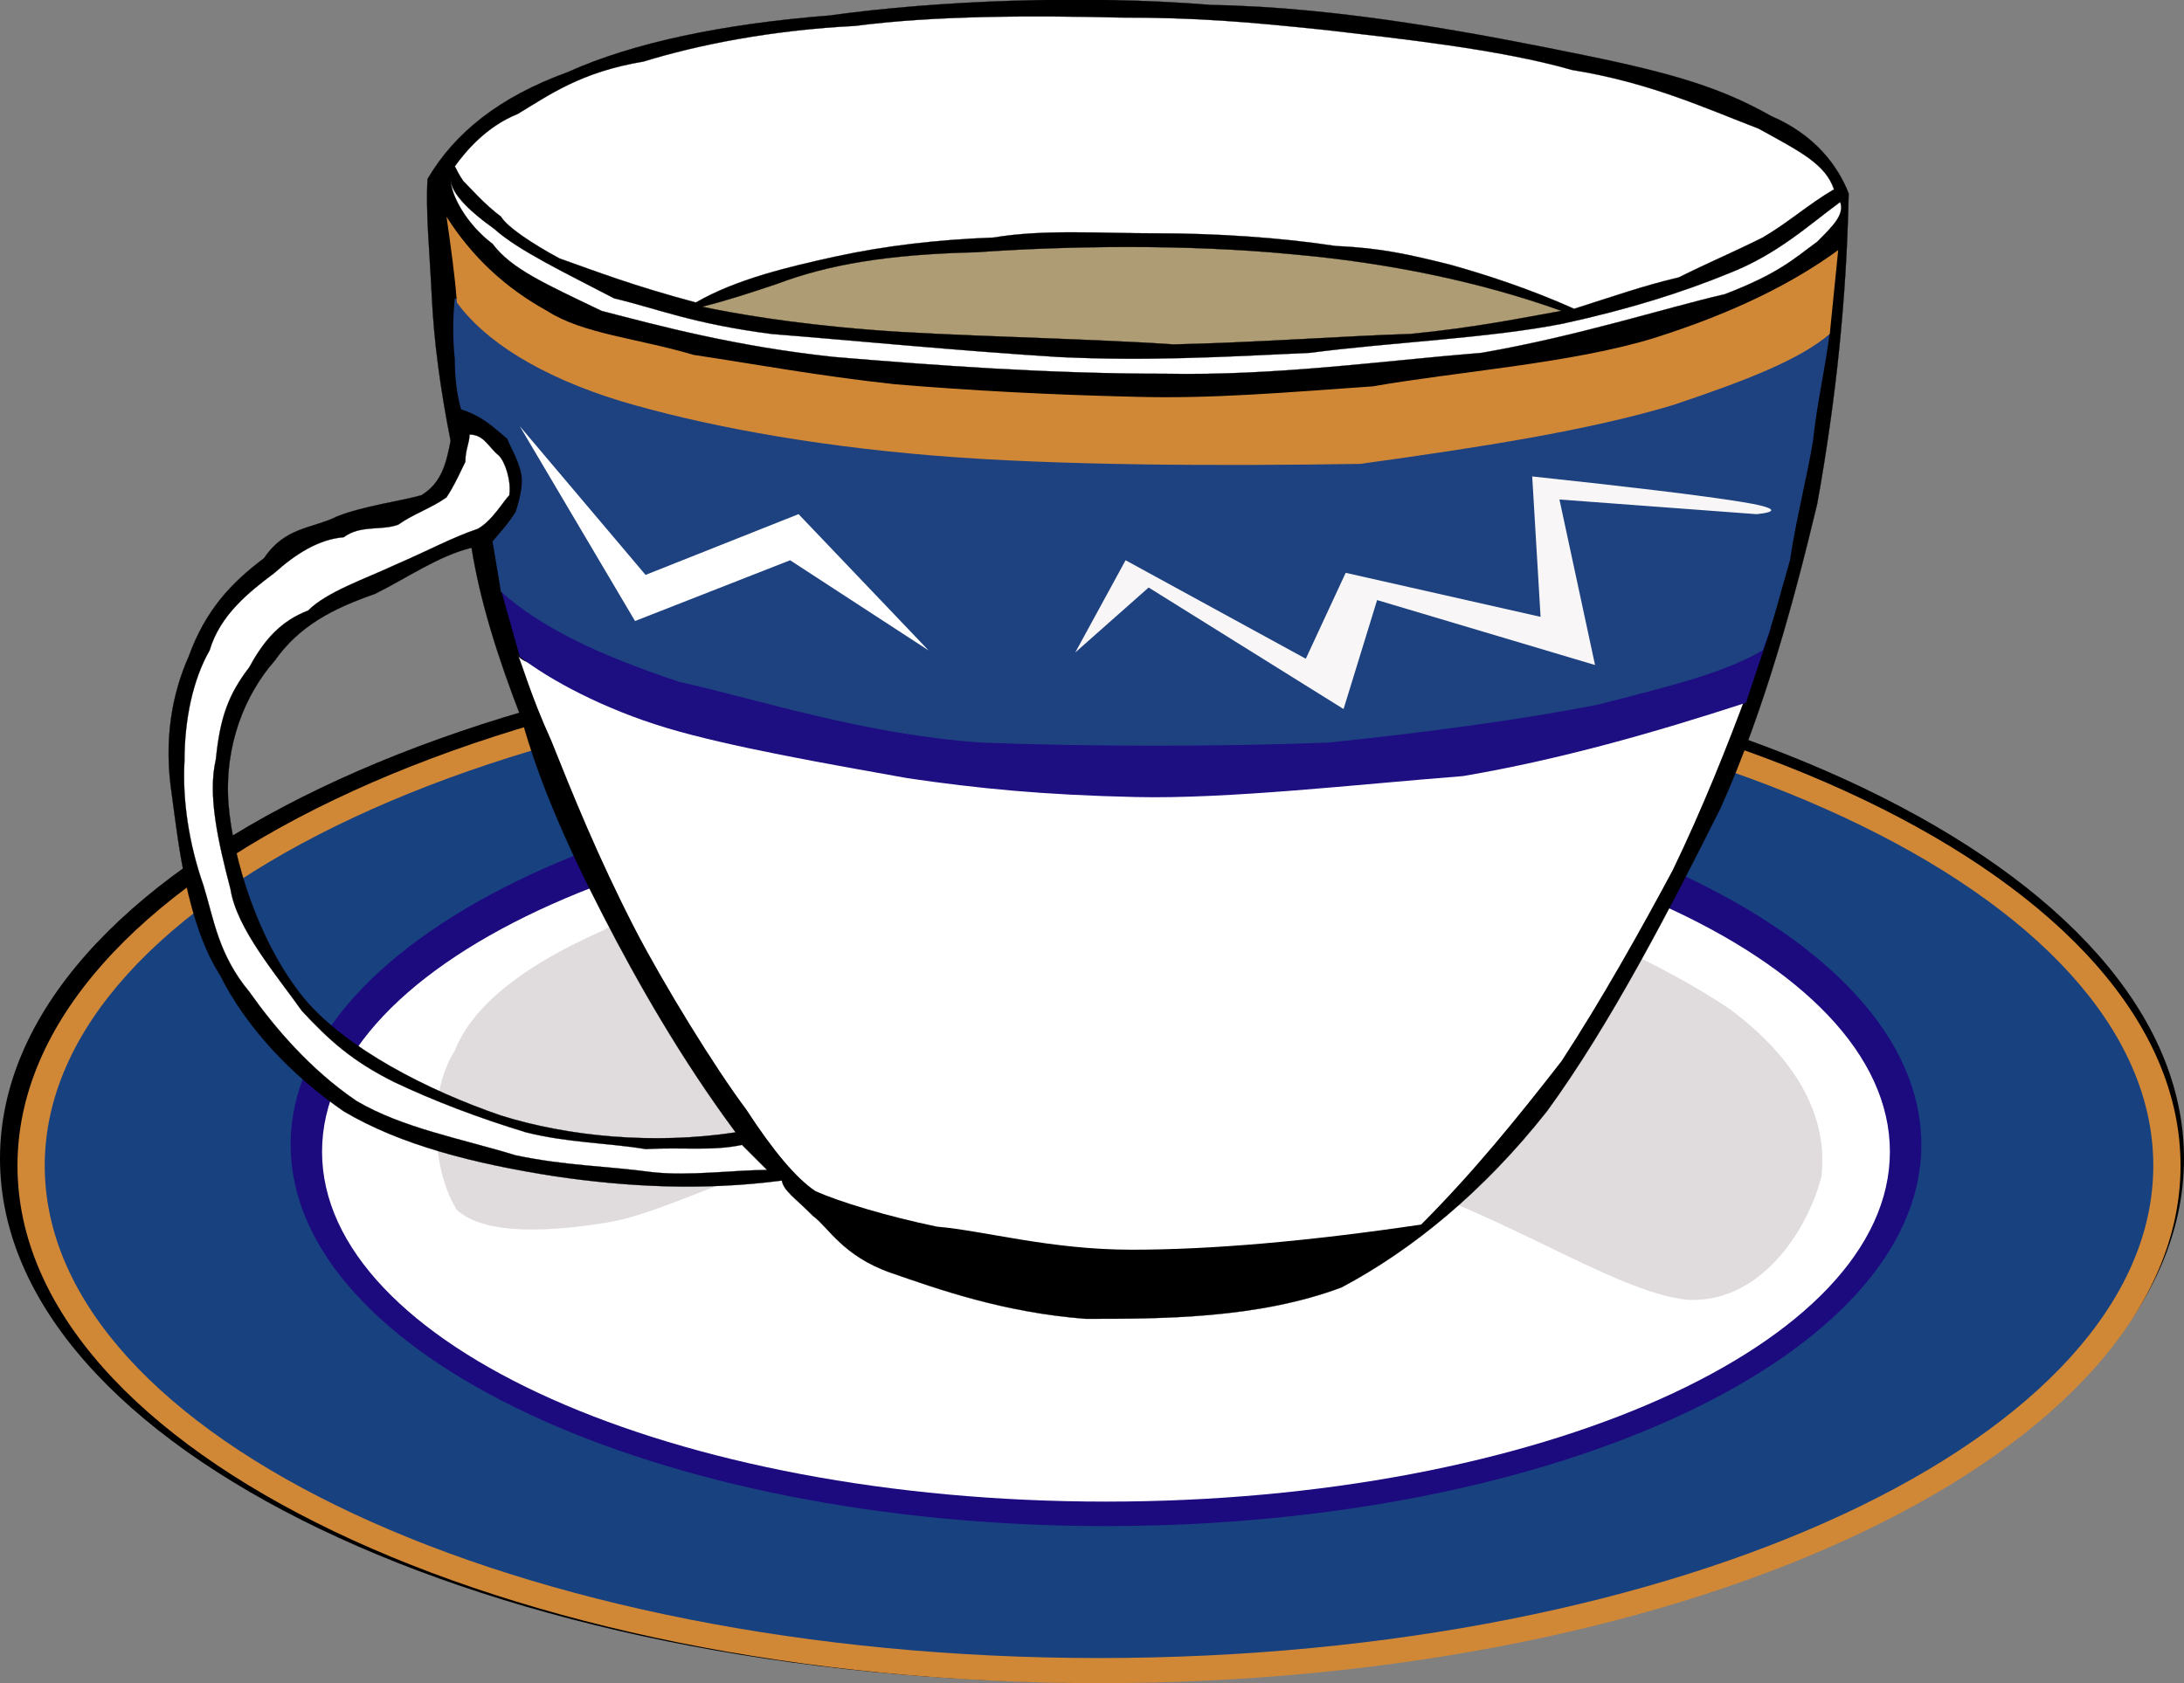
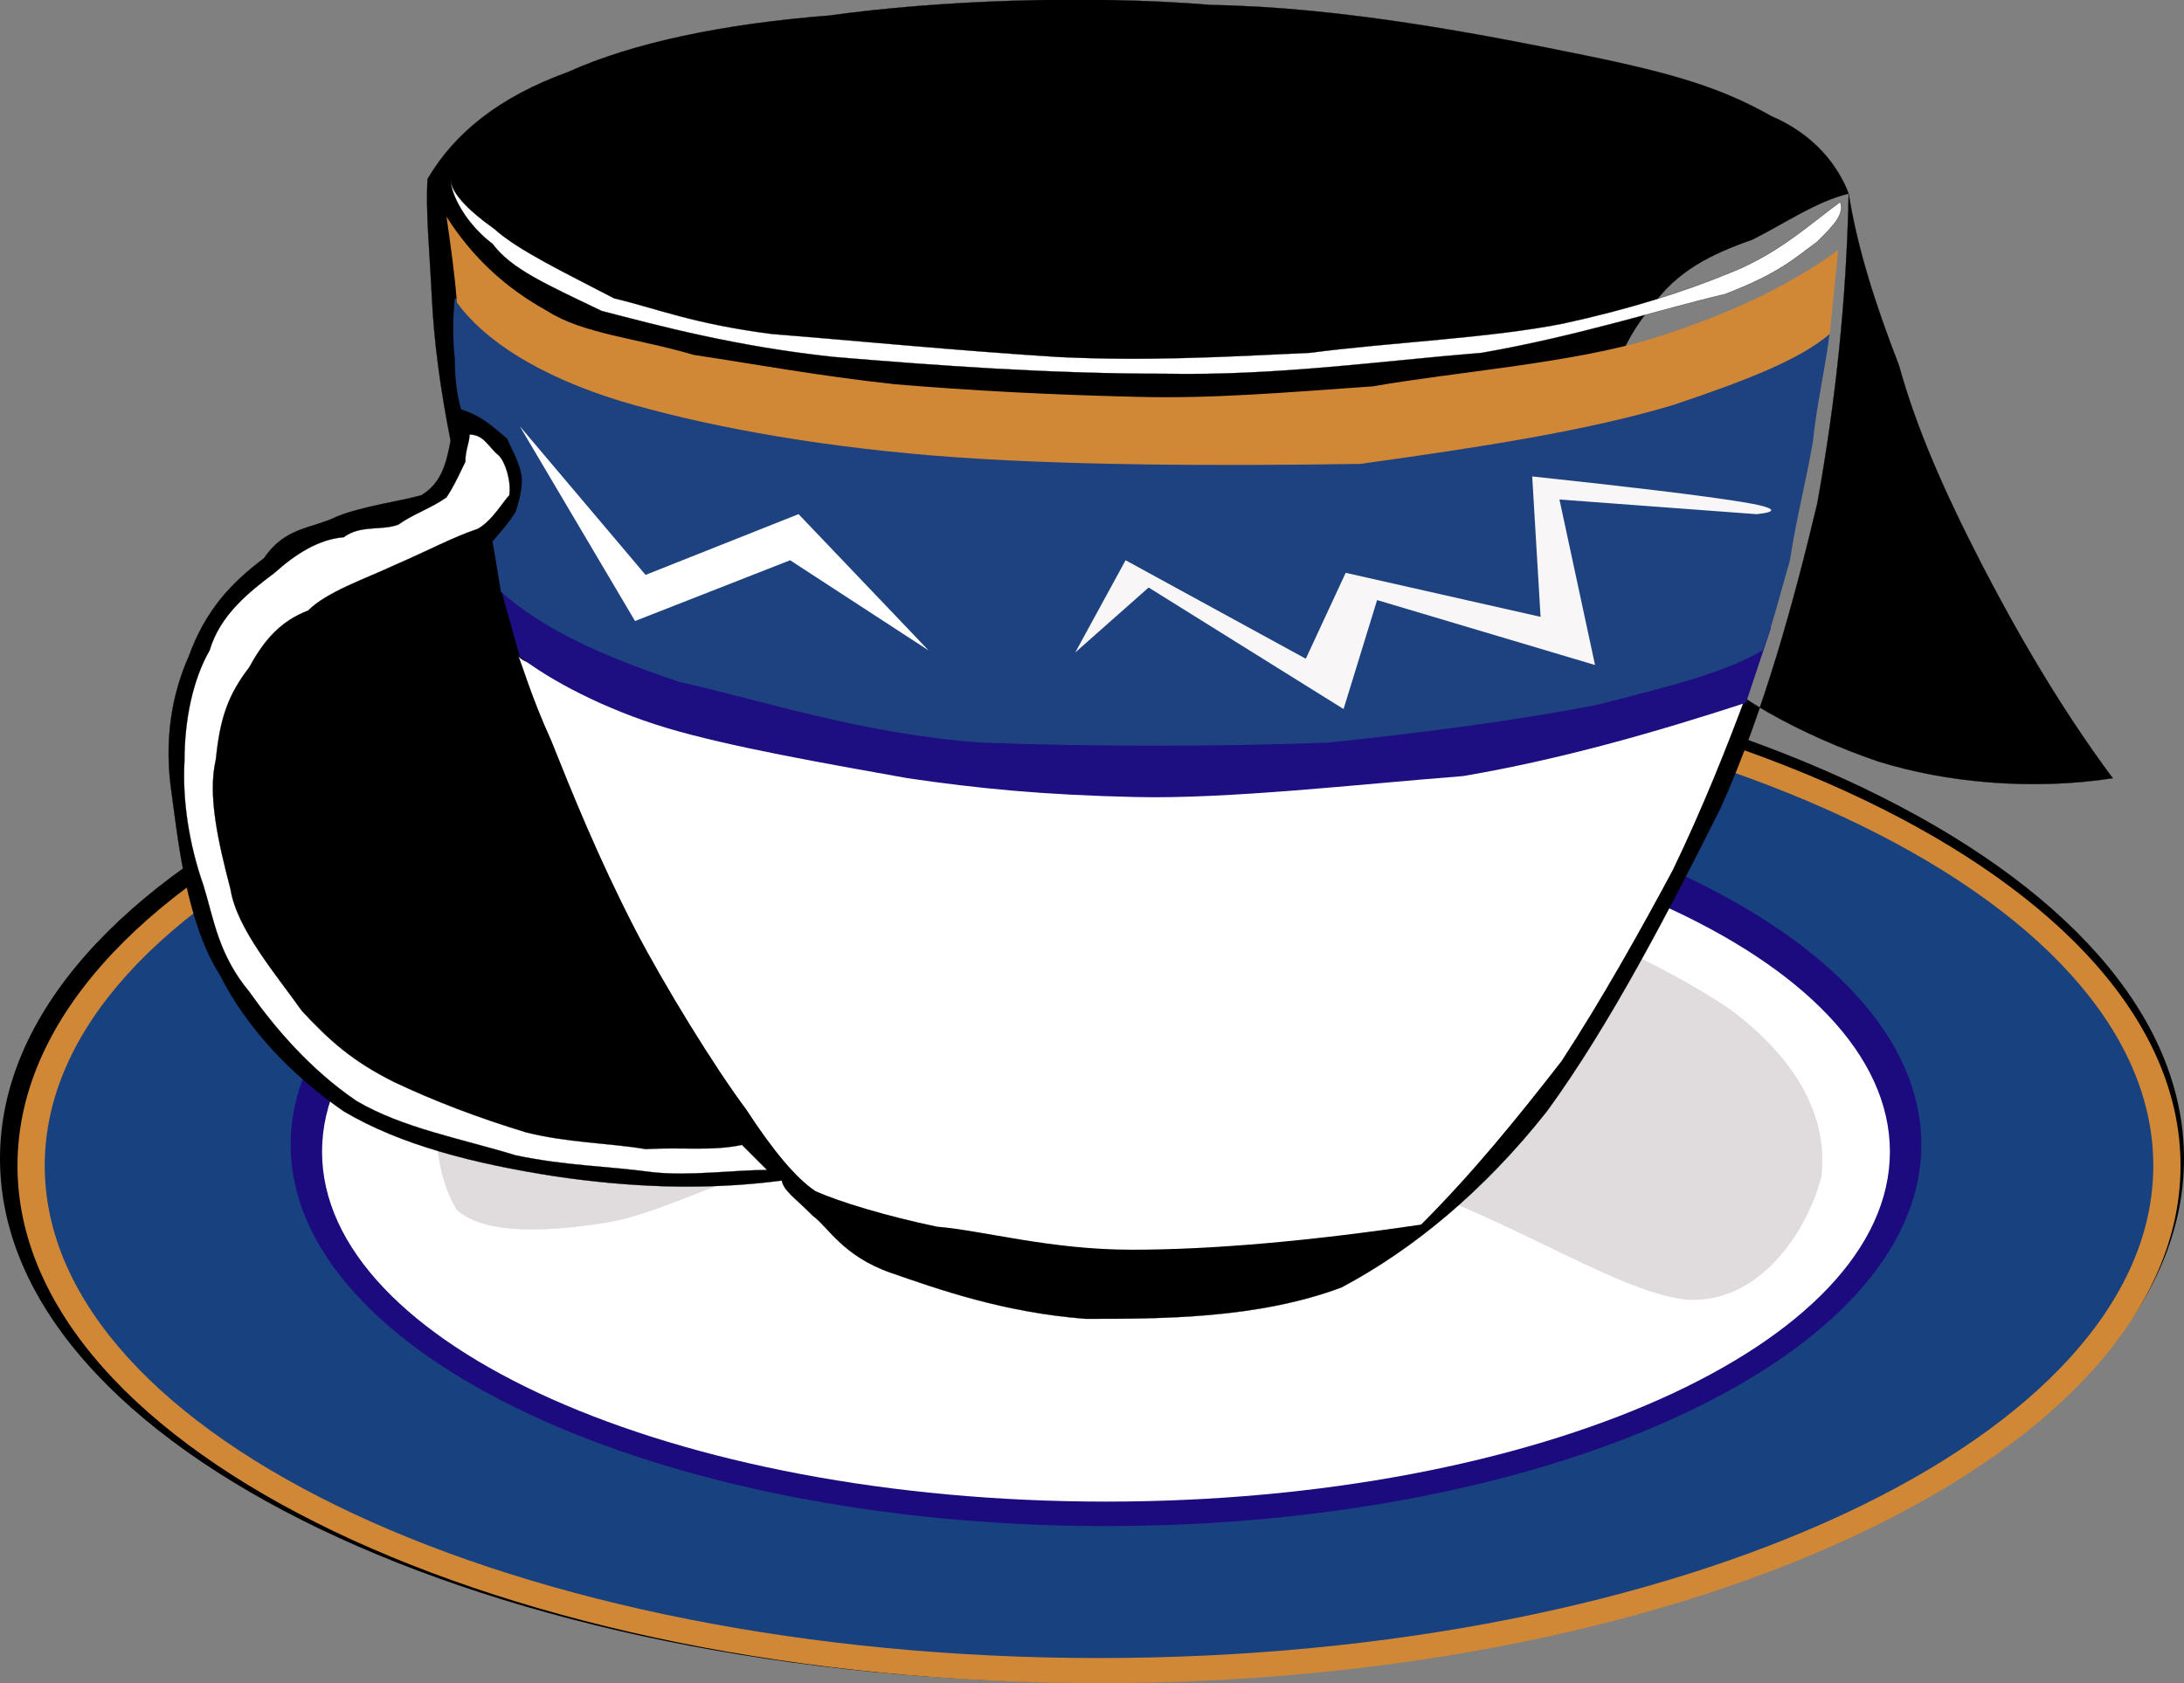
<svg xmlns="http://www.w3.org/2000/svg" overflow="visible" viewBox="0 0 348.64 268.757">
  <rect x="0" y="0" width="348.64" height="268.757" fill="#808080" stroke="none" />
  <switch>
    <g>
      <g clip-rule="evenodd" fill-rule="evenodd">
        <path d="M174.32 101.36c96.228 0 174.32 37.472 174.32 83.643 0 46.181-78.093 83.647-174.32 83.647C78.097 268.65 0 231.18 0 185c0-46.17 78.097-83.64 174.32-83.64" />
        <path fill="#D18836" d="M175.44 103.47c95.301 0 172.65 37.026 172.65 82.653 0 45.617-77.35 82.631-172.65 82.631-95.301 0-172.65-37.014-172.65-82.631-.004-45.62 77.344-82.65 172.65-82.65" />
        <path fill="#184180" d="M175.44 107.49c92.896 0 168.3 35.234 168.3 78.638s-75.406 78.618-168.3 78.618c-92.899 0-168.3-35.215-168.3-78.618s75.396-78.64 168.3-78.64" />
        <path fill="#1C0A7F" d="M176.55 121.88c71.85 0 130.16 27.274 130.16 60.893 0 33.618-58.306 60.902-130.16 60.902-71.848 0-130.15-27.284-130.15-60.902-.002-33.62 58.3-60.89 130.15-60.89" />
        <path fill="#FFF" d="M176.55 128.01c69.071 0 125.14 25.042 125.14 55.883 0 30.842-56.064 55.874-125.14 55.874-69.075 0-125.14-25.032-125.14-55.874.003-30.84 56.07-55.88 125.14-55.88" />
        <path fill="#E0DBDC" d="M72.938 193.19c-3.677-5.699-5.015-18.079-.333-25.432 3.008-7.696 12.044-14.05 23.422-19.077 12.38-6.681 27.102-11.038 47.846-13.043 20.072-2.011 49.852-3.014 72.605 2.005 22.084 4.013 46.172 14.396 59.56 23.418 11.708 8.694 15.72 18.08 14.722 26.774-1.68 7.025-8.703 20.076-21.085 19.732-12.38-.999-33.119-16.392-53.196-20.404-21.746-5.027-52.197-6.698-71.938-5.027-20.408.672-35.802 11.054-47.512 13.052-12.379 2.02-20.406 1.35-24.09-1.99z" />
-         <path d="M295.11 30.908c-1.67-4.353-5.355-9.371-12.38-12.38-7.697-4.352-15.058-6.694-29.779-9.702-16.393-3.35-38.81-7.697-59.56-8.033-20.408-1.675-44.166-.667-60.894 1.675-17.062 1.339-31.448 4.347-41.824 9.03-11.04 4.017-18.066 9.708-22.417 17.068-.331 5.019.336 11.708.671 18.733.336 7.029 1.338 14.722 3.009 23.09-.667 3.345-1.338 6.689-4.683 8.695-3.682 1.008-9.036 1.674-13.384 3.349-4.016 2.006-8.364 1.67-11.708 6.689-5.356 4.017-9.372 8.368-12.049 15.729-2.673 6.022-4.012 13.383-2.673 22.083 1.003 7.361 2.342 20.399 7.692 28.768 4.016 8.042 11.042 15.738 19.74 21.746 9.036 5.356 20.744 8.369 33.797 10.384 11.373 1.67 23.42 2.342 36.132.672.336 1.67 2.01 2.669 5.02 5.682 2.34 1.67 4.682 6.354 12.38 9.04 7.696 2.668 18.069 6.354 31.118 7.353 12.049 0 27.432 0 40.822-5.011 11.372-6.027 22.753-15.394 32.791-28.119 10.029-13.704 19.733-32.456 27.765-48.507 7.026-15.725 11.717-33.125 15.394-48.518 3.01-16.716 4.68-32.777 5.02-49.504zM75.28 87.454c-5.355 1.338-10.038 4.683-15.394 7.361-6.688 2.341-12.044 5.019-16.06 10.705-4.684 5.355-8.028 13.383-7.362 22.75.671 8.699 4.684 22.078 12.044 31.118 6.693 8.024 19.742 14.722 31.455 18.733 10.704 3.358 24.424 4.685 37.47 2.687-8.698-11.708-15.724-24.088-21.074-34.472-6.027-11.708-10.374-21.747-13.052-31.449-4.018-10.37-6.692-19.073-8.031-27.436z" stroke="#000" stroke-miterlimit="10" stroke-width=".036" />
+         <path d="M295.11 30.908c-1.67-4.353-5.355-9.371-12.38-12.38-7.697-4.352-15.058-6.694-29.779-9.702-16.393-3.35-38.81-7.697-59.56-8.033-20.408-1.675-44.166-.667-60.894 1.675-17.062 1.339-31.448 4.347-41.824 9.03-11.04 4.017-18.066 9.708-22.417 17.068-.331 5.019.336 11.708.671 18.733.336 7.029 1.338 14.722 3.009 23.09-.667 3.345-1.338 6.689-4.683 8.695-3.682 1.008-9.036 1.674-13.384 3.349-4.016 2.006-8.364 1.67-11.708 6.689-5.356 4.017-9.372 8.368-12.049 15.729-2.673 6.022-4.012 13.383-2.673 22.083 1.003 7.361 2.342 20.399 7.692 28.768 4.016 8.042 11.042 15.738 19.74 21.746 9.036 5.356 20.744 8.369 33.797 10.384 11.373 1.67 23.42 2.342 36.132.672.336 1.67 2.01 2.669 5.02 5.682 2.34 1.67 4.682 6.354 12.38 9.04 7.696 2.668 18.069 6.354 31.118 7.353 12.049 0 27.432 0 40.822-5.011 11.372-6.027 22.753-15.394 32.791-28.119 10.029-13.704 19.733-32.456 27.765-48.507 7.026-15.725 11.717-33.125 15.394-48.518 3.01-16.716 4.68-32.777 5.02-49.504zc-5.355 1.338-10.038 4.683-15.394 7.361-6.688 2.341-12.044 5.019-16.06 10.705-4.684 5.355-8.028 13.383-7.362 22.75.671 8.699 4.684 22.078 12.044 31.118 6.693 8.024 19.742 14.722 31.455 18.733 10.704 3.358 24.424 4.685 37.47 2.687-8.698-11.708-15.724-24.088-21.074-34.472-6.027-11.708-10.374-21.747-13.052-31.449-4.018-10.37-6.692-19.073-8.031-27.436z" stroke="#000" stroke-miterlimit="10" stroke-width=".036" />
        <path d="M74.947 69.382c2.342 0 3.009 2.01 4.684 3.349 1.002 1.003 2.01 4.012 1.674 6.354-1.007 1.008-2.678 4.016-5.02 5.355-4.016 1.339-8.362 3.68-13.052 5.686-5.018 2.347-11.04 4.353-14.05 7.365-4.352 1.67-7.024 4.683-9.37 9.032-3.346 4.352-4.684 8.032-5.351 14.722-1.339 5.69.335 13.052 2.341 20.753 1.004 6.354 7.362 13.705 11.378 19.405 4.348 4.683 8.028 8.023 14.722 11.363 6.358 3.014 13.382 5.7 21.08 8.041 6.688 1.671 13.046 1.671 19.07 2.669 6.022-.327 10.704.345 15.392-.671l4.013 4.011c-5.351 0-12.38 1.017-18.402.345-7.362-.998-13.72-.998-21.746-2.687-8.7-2.668-18.068-4.339-25.428-8.694-7.362-5.011-13.051-11.709-17.067-17.391-5.016-6.027-5.687-11.709-7.357-17.063-2.346-6.698-3.349-13.723-3.013-19.745 0-6.694 1.338-13.053 4.016-17.736 1.67-5.686 6.354-9.366 10.371-12.38 3.349-3.009 7.024-5.35 11.04-5.686 2.678-2.006 6.023-1.003 8.7-2.006 2.342-1.674 5.355-2.678 7.698-4.352 1.338-2.006 2.342-4.348 3.014-5.686.003-2.006.669-3.009.669-4.348zM71.934 28.566c0 2.006 2.347 4.683 7.029 8.028 3.682 3.344 11.373 7.025 19.07 11.041 7.024 1.675 12.38 4.017 25.096 5.686 12.712 1.007 29.78 2.678 45.836 3.681 14.054.671 26.104 0 40.153-.667 12.716-1.675 28.772-2.342 40.48-4.683 10.71-2.342 19.079-5.02 26.439-8.033 7.697-3.009 12.716-7.692 17.727-11.372.672 2.005-.999 3.68-3.677 6.353-3.677 2.678-6.017 5.02-14.722 8.368-10.038 2.342-23.426 6.689-38.811 9.367-16.4 1.339-32.793 3.68-50.526 3.344-18.734 0-36.806-1.338-52.862-2.677-15.729-1.67-28.109-5.015-37.14-7.361-9.036-4.347-14.386-6.689-17.4-10.706-4.018-3.008-6.696-7.696-6.696-10.369z" stroke="#000" stroke-miterlimit="10" stroke-width=".036" fill="#FFF" />
        <path fill="#FFF" d="M82.645 104.52c.667 1.339 2.004 6.358 5.351 13.719 3.348 8.364 7.36 18.403 13.382 30.116 4.688 9.021 12.716 22.073 17.736 28.771 4.352 6.698 8.028 11.037 11.042 13.052 3.68 1.671 11.375 4.012 19.404 5.682 7.698.672 18.071 3.685 31.118 3.685 12.712 0 28.105-1.342 46.177-4.012 8.359-8.368 15.384-17.063 22.418-26.103 6.354-9.712 12.707-21.075 17.727-30.447 4.691-9.702 8.704-19.741 12.045-28.776-23.753 6.694-48.85 9.703-76.615 10.375-28.775-.671-69.597-6.693-90.008-9.036-20.754-3.01-29.454-5.35-29.785-7.02z" />
        <path fill="#1D0E82" d="M79.967 94.143l3.008 10.709c4.688 3.675 13.388 8.364 23.422 11.372 10.038 3.014 25.432 5.692 38.479 8.033 11.376 1.67 21.746 2.678 36.468 3.009 14.722.336 35.134-2.006 52.197-3.345 15.729-2.677 30.778-7.025 45.174-11.708l4.012-12.048c-20.749 5.69-44.837 9.035-70.932 10.038-26.766.336-66.247-2.005-87.663-4.347-23.09-2.67-36.144-7.024-44.173-11.707z" />
        <path fill="#1E4180" d="M72.605 47.635c-.336 3.014-.336 6.693 0 9.703 0 3.013.333 5.691 1.004 8.033 3.344 1.003 5.354 3.008 7.36 4.683.671 1.67 2.342 4.347 2.342 6.689 0 1.339-.336 3.014-1.002 5.019-1.34 2.01-1.676 2.342-3.682 4.684l1.34 8.033c6.358 5.687 15.388 10.038 28.44 14.385 13.384 3.014 29.444 8.369 48.178 9.703 17.398.671 38.483.671 55.547 0 16.055-1.67 30.776-3.68 42.822-6.022 11.709-3.009 20.076-5.019 26.431-8.7 1.679-4.347 2.687-8.7 4.355-14.386.998-6.694 2.678-13.047 3.676-19.069.672-6.358 2.007-11.712 2.678-17.399-22.753 8.699-46.843 13.714-72.266 16.392-26.104 2.01-55.883-1.003-80.307-4.012-24.42-3.676-47.173-10.034-66.915-17.731z" />
        <path fill="#D18836" d="M71.268 34.588c4.016 6.354 9.366 11.373 16.06 15.053 5.686 3.68 14.386 4.352 23.421 7.03 9.031 1.339 19.742 3.344 32.122 4.683 12.044 1.003 24.424 1.675 38.474 2.006 12.044.335 23.426-.667 37.812-1.67 13.379-2.347 31.786-3.68 44.837-7.697 12.707-4.016 22.082-8.699 29.444-14.055l-1.344 13.383c-4.684 4.017-13.051 7.361-25.096 11.378-13.378 4.016-30.442 6.693-49.848 9.372-21.084.33-48.186.33-68.258-1.339-20.413-1.674-37.477-5.02-49.857-8.7-13.046-4.017-21.746-9.703-26.098-15.729-.32-4.348-.991-9.032-1.657-13.715z" />
        <path fill="#F8F6F7" d="M280.39 82.098l-31.45-2.341 5.683 26.43-34.79-10.37-5.354 17.399-31.119-19.405-11.711 10.369 8.032-14.722 28.771 15.725 6.363-13.719 31.112 7.03-1.334-22.419h-.009c15.729 1.675 26.776 3.009 33.129 4.017 6.36 1.006 6.03 1.673 2.68 2.009z" />
        <path fill="#FFF" d="M148.22 103.84l-20.744-21.747-24.424 9.703-20.084-23.753 18.402 31.118 24.76-9.703 22.08 14.382z" />
-         <path d="M124.13 45.294c8.027-3.014 17.398-4.684 31.784-5.02 14.056-1.003 33.46-1.339 50.523.335 15.058 1.339 29.779 4.348 42.831 9.031-5.691 1.008-13.723 2.678-24.097 3.68-10.701.336-23.754 1.339-37.805 1.675-14.725-1.003-36.471-1.339-48.517-2.341-12.716-1.003-22.082-2.678-26.766-3.681 4.03-1.002 8.05-2.341 12.06-3.679z" stroke="#000" stroke-miterlimit="10" stroke-width=".036" fill="#AE9C74" />
-         <path d="M73.945 28.897c1.338 1.339 3.344 3.68 6.022 5.69 1.002 1.67 5.018 4.347 9.366 6.689 5.691 2.011 11.713 4.353 21.751 7.025 6.353-3.68 14.722-5.686 22.414-7.361 7.696-1.67 16.06-2.672 25.096-3.008 8.028-1.339 16.729-.672 26.1-.672 9.366 0 19.74.672 28.437 2.01 7.36.336 11.717 1.339 18.405 3.009 6.019 1.675 13.043 4.016 19.742 7.03 6.353-2.011 11.036-3.68 16.728-5.019 4.683-2.342 8.694-4.017 13.379-6.358 4.02-2.342 7.369-5.355 11.381-7.697-1.343-4.017-5.355-6.022-12.044-9.703-8.705-3.344-17.399-7.361-29.779-9.366-11.709-3.349-27.773-5.02-39.146-6.358-12.716-1.338-20.749-2.01-33.123-2.01-13.72-.332-29.45-.332-42.16 1.338-13.384.672-25.097 3.014-33.795 5.691-10.04 1.669-15.054 5.351-20.072 8.363-5.02 2.006-8.364 6.023-10.04 8.364.33.673.665 1.341 1.337 2.343z" stroke="#000" stroke-miterlimit="10" stroke-width=".036" fill="#FFF" />
      </g>
    </g>
  </switch>
</svg>